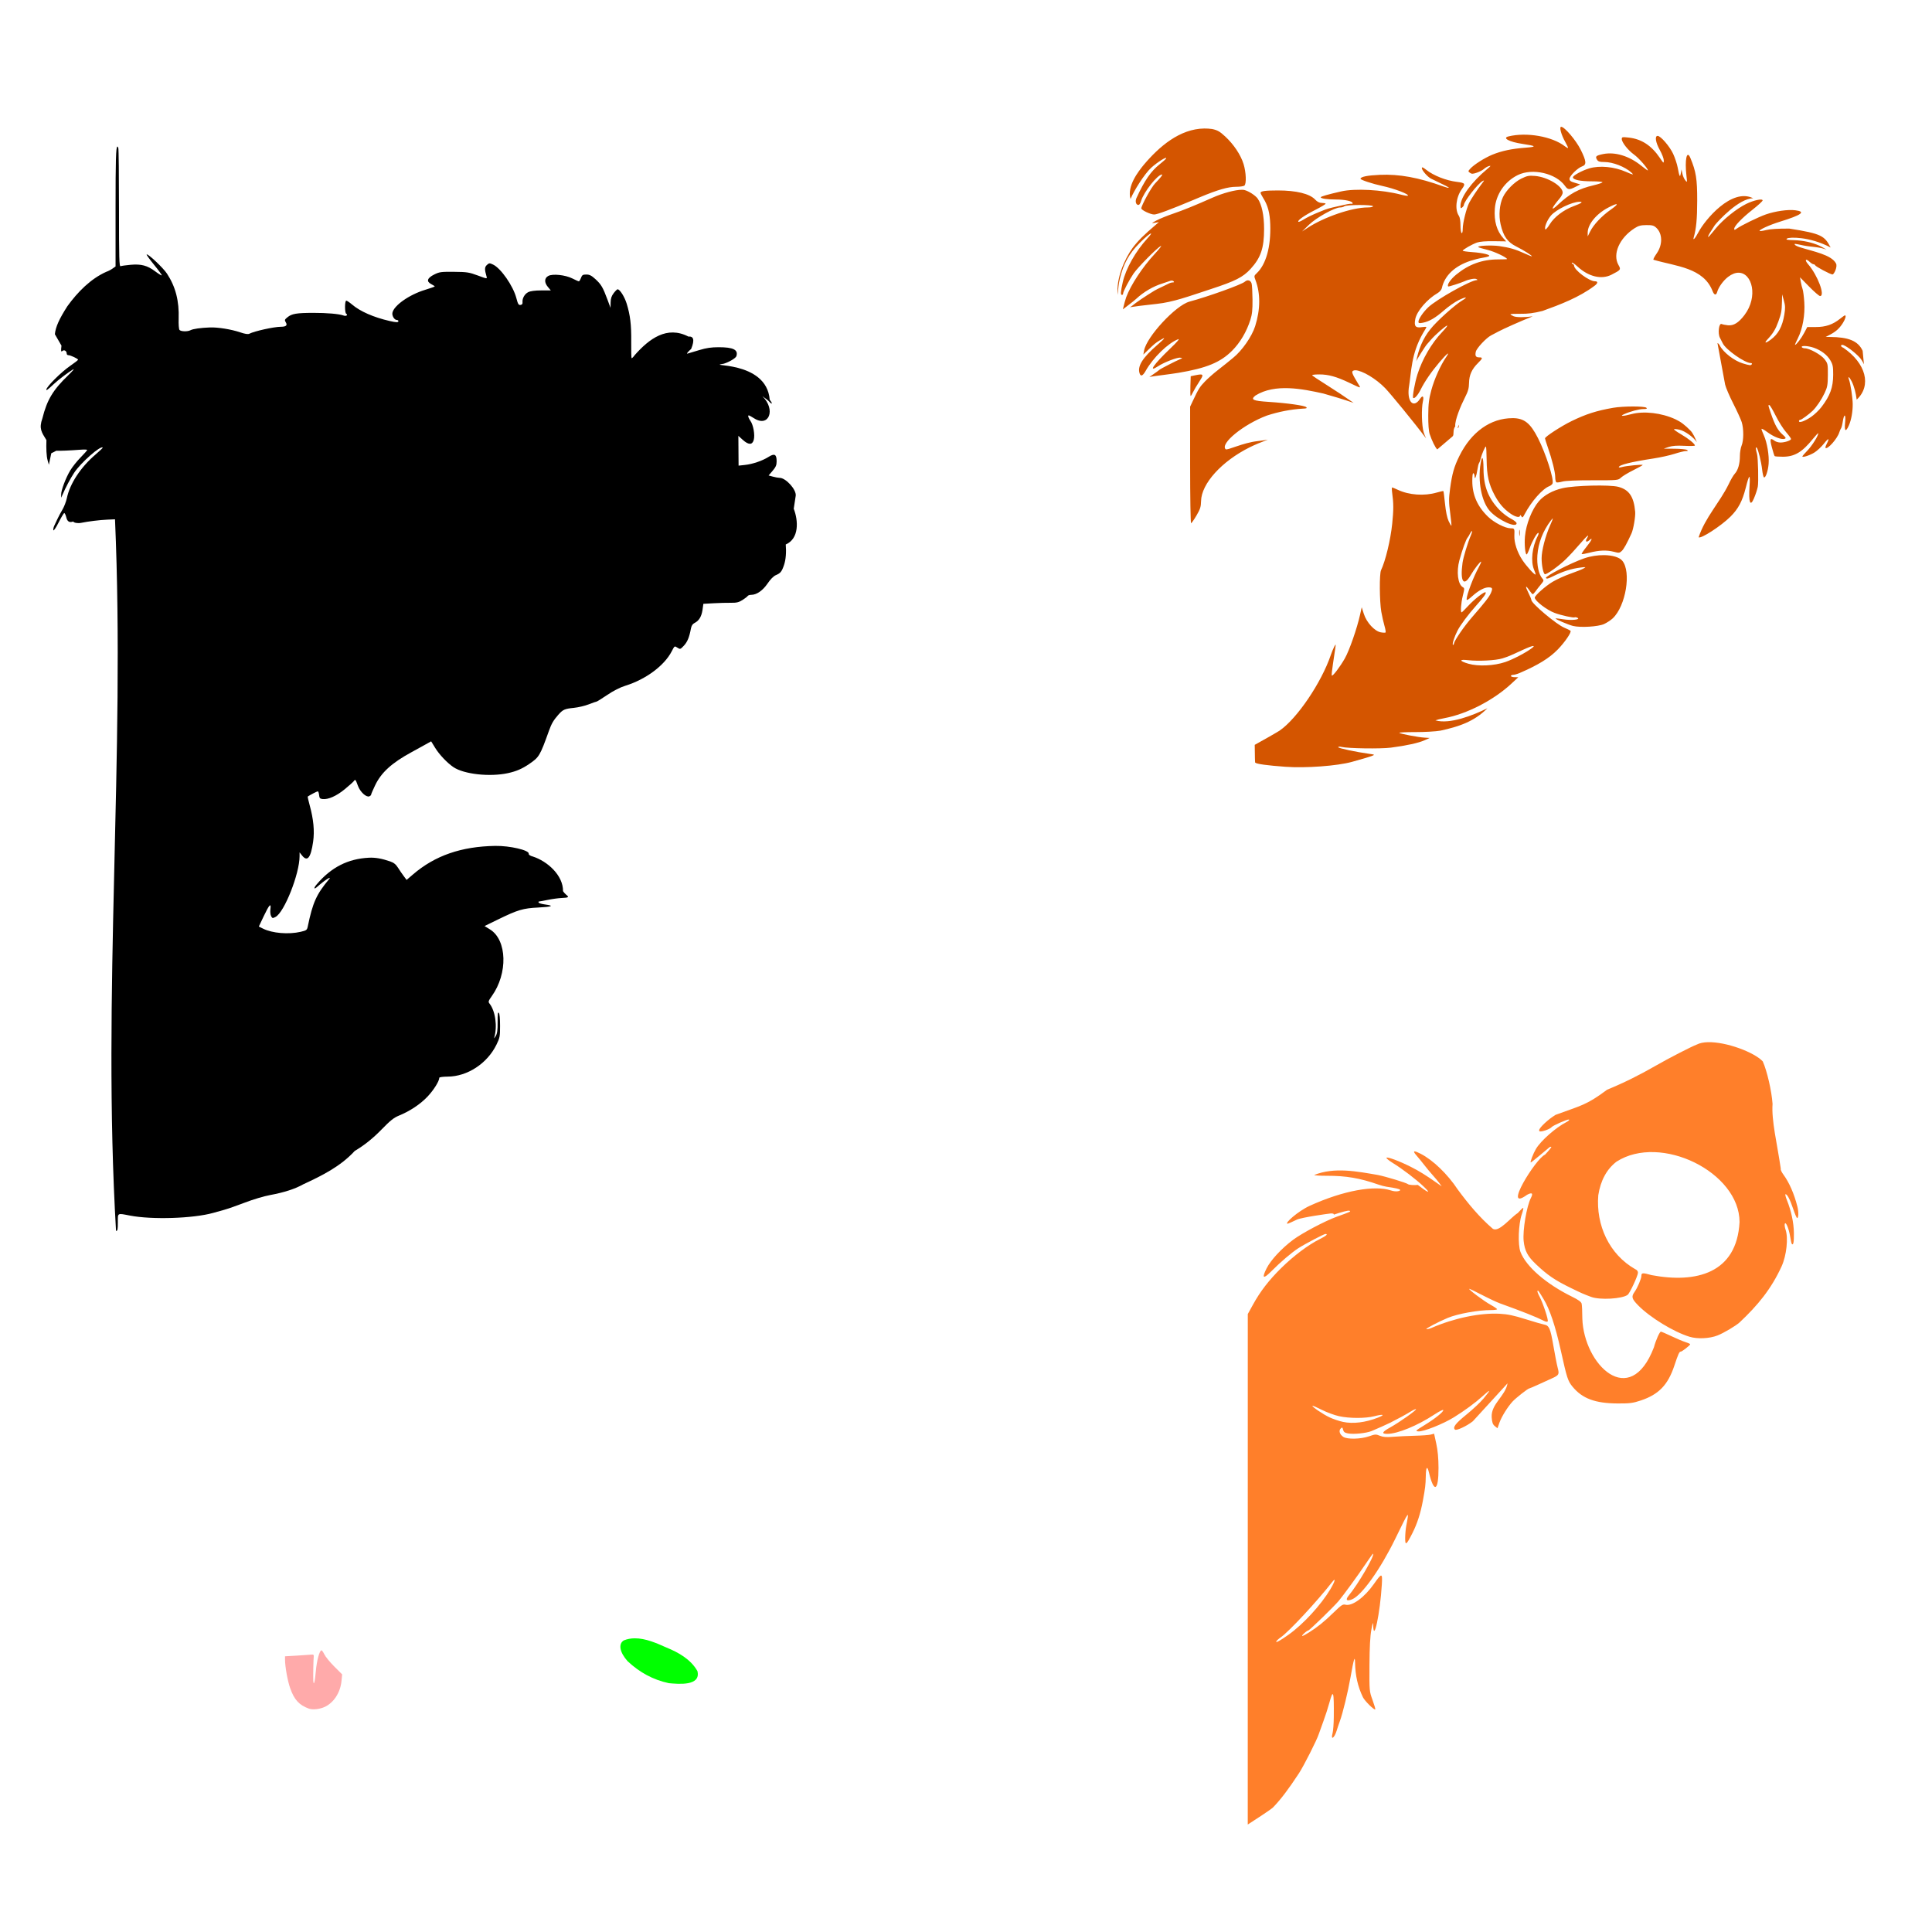
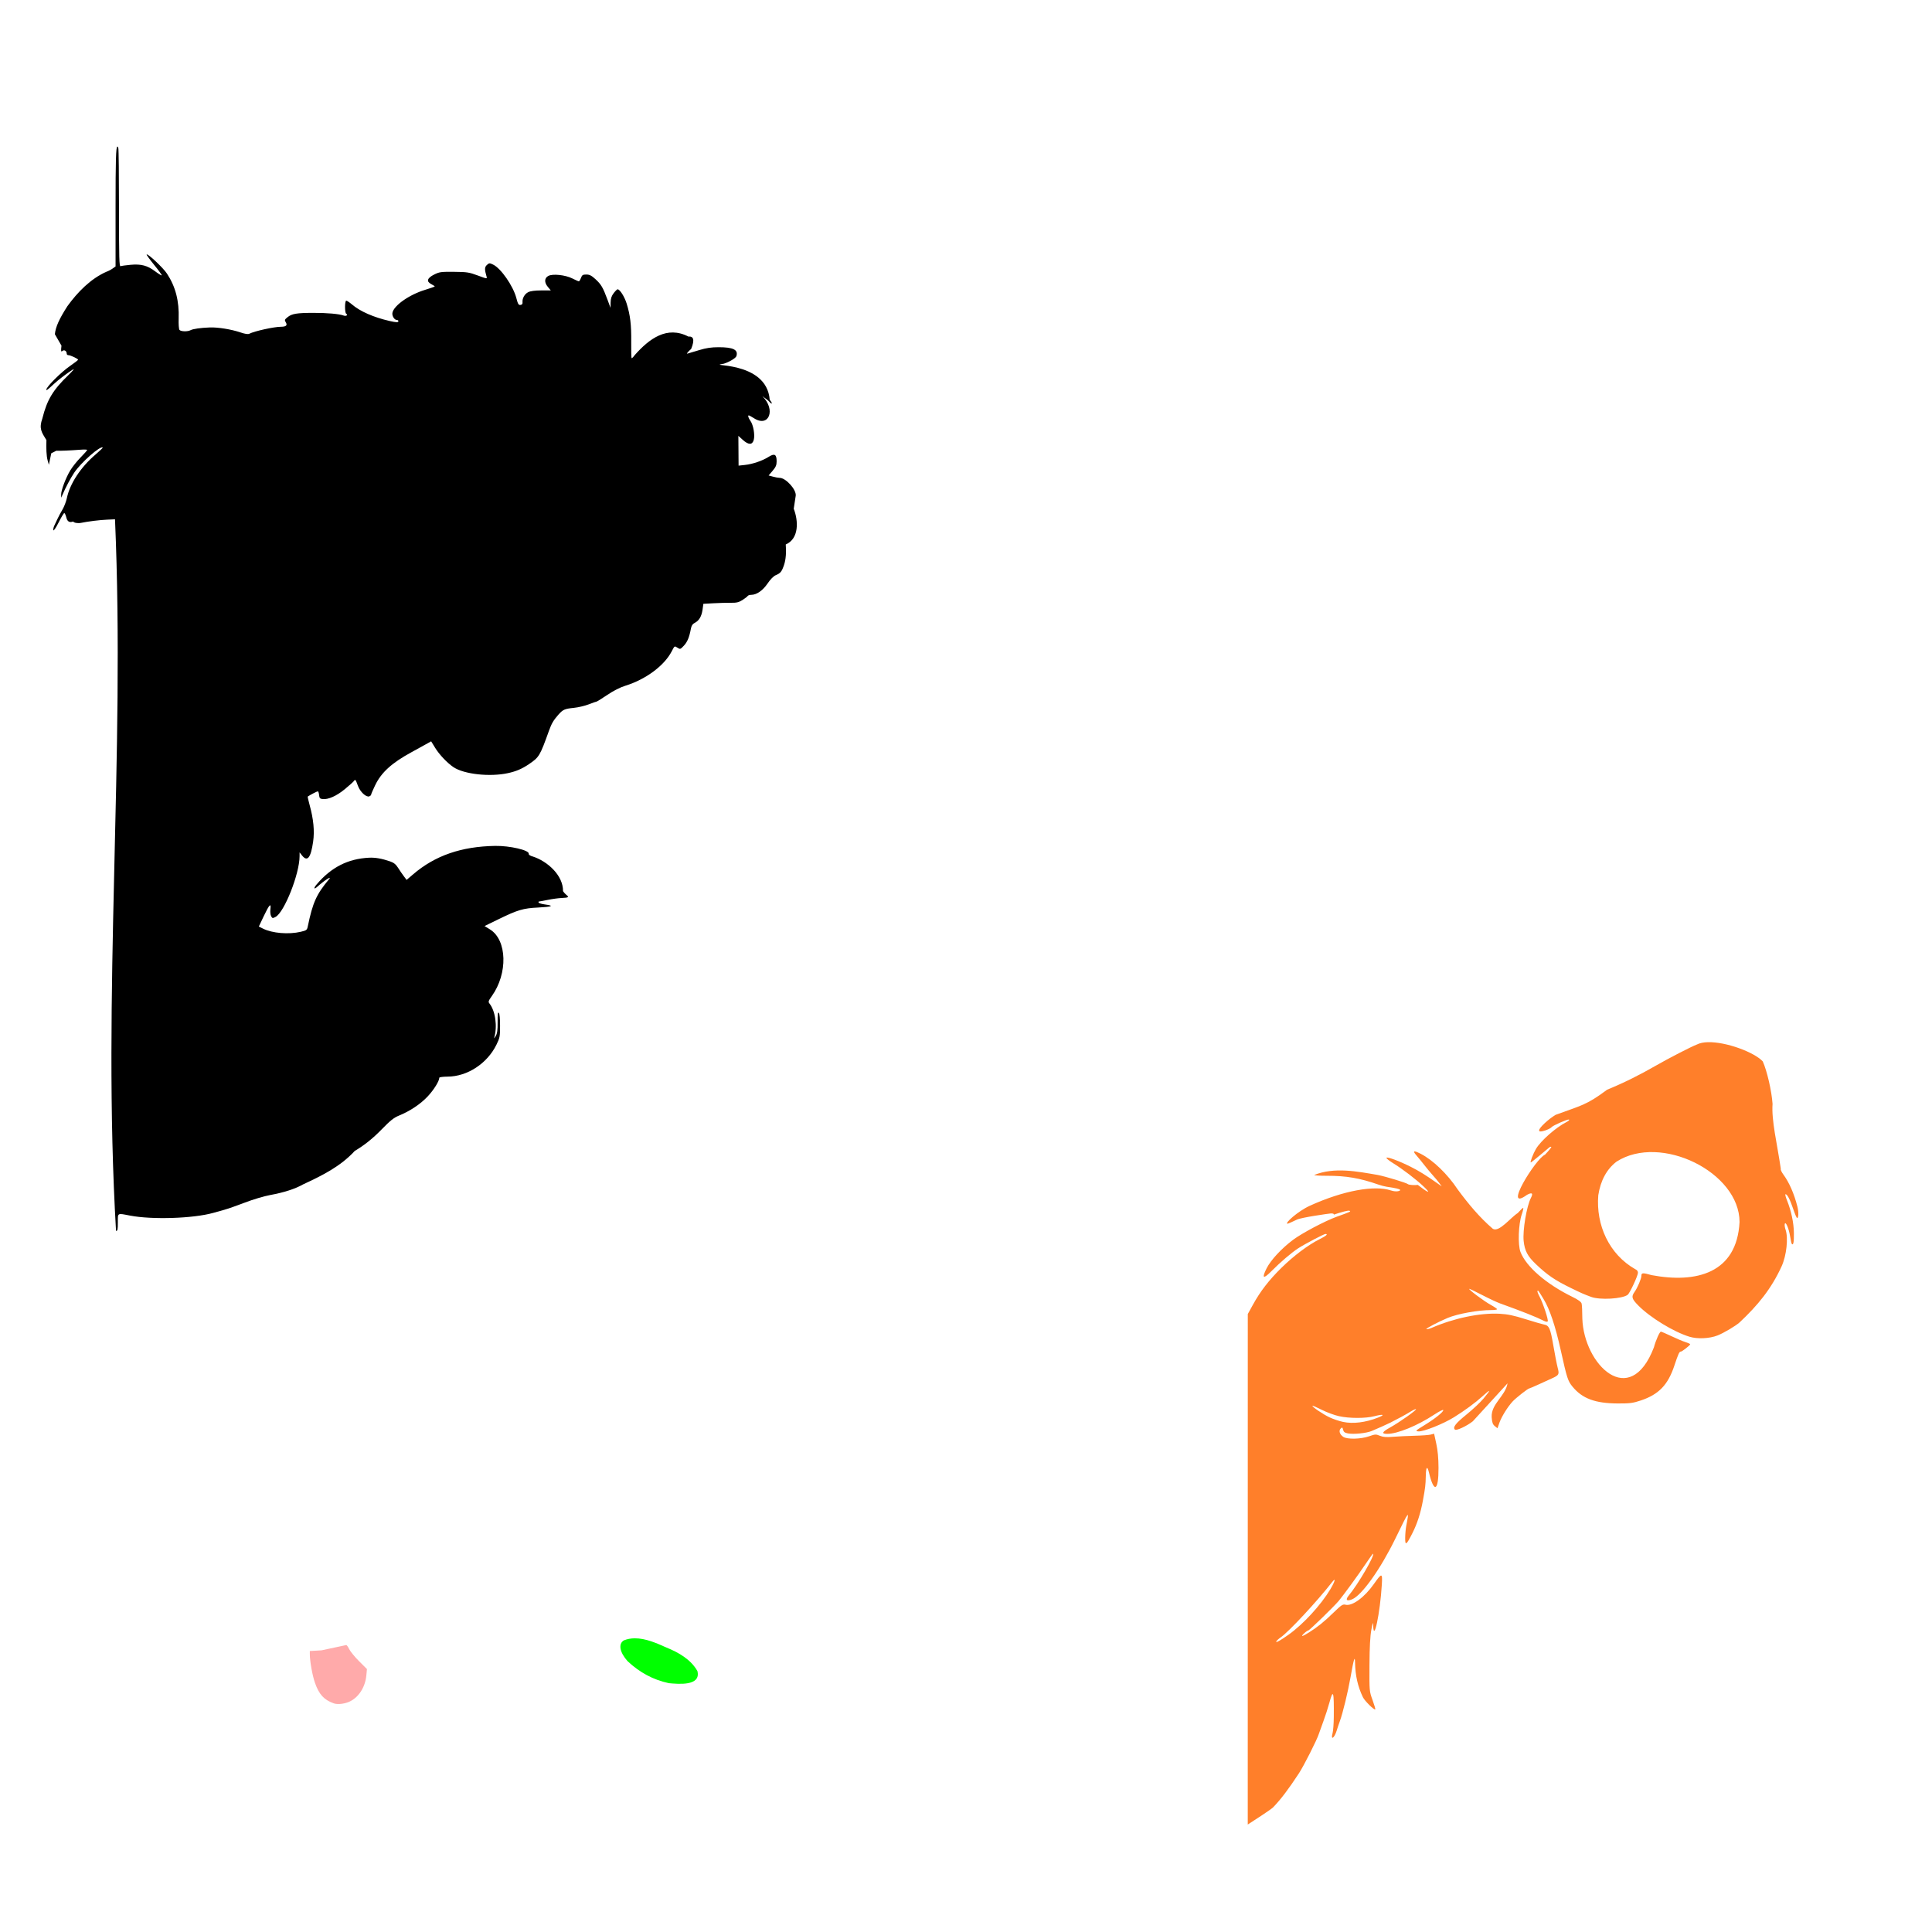
<svg xmlns="http://www.w3.org/2000/svg" xmlns:ns1="http://www.inkscape.org/namespaces/inkscape" xmlns:ns2="http://sodipodi.sourceforge.net/DTD/sodipodi-0.dtd" id="svg7505" version="1.1" ns1:version="0.47 r22583" width="1080" height="1080" ns2:docname="COLORBearBlueHouse.gif">
  <defs id="defs7509">
    <ns1:perspective ns2:type="inkscape:persp3d" ns1:vp_x="0 : 0.5 : 1" ns1:vp_y="0 : 1000 : 0" ns1:vp_z="1 : 0.5 : 1" ns1:persp3d-origin="0.5 : 0.33333333 : 1" id="perspective7513" />
  </defs>
  <ns2:namedview pagecolor="#ffffff" bordercolor="#666666" borderopacity="1" objecttolerance="10" gridtolerance="10" guidetolerance="10" ns1:pageopacity="0" ns1:pageshadow="2" ns1:window-width="1280" ns1:window-height="1002" id="namedview7507" showgrid="false" ns1:zoom="0.24388637" ns1:cx="-42.351718" ns1:cy="702.70095" ns1:window-x="1276" ns1:window-y="92" ns1:window-maximized="1" ns1:current-layer="svg7505" />
  <path style="fill:#000000" d="m 65.614,81.933 c -0.809,0.012 -1.012,8.28 -1.012,33.751 l 0,33.255 -1.746,1.23 c -0.96,0.676 -2.46,1.456 -3.333,1.726 -8.891,3.935 -16.145,11.402 -21.826,19.227 -4.649,7.254 -6.583,11.575 -7.024,15.695 l 3.691,6.389 c -0.353,3.198 -0.273,3.63 0.516,2.976 1.045,-0.866 2.421,0.021 2.421,1.548 0,0.454 0.421,0.814 0.933,0.814 1.165,0 5.417,1.992 5.417,2.54 0,0.223 -1.942,1.745 -4.326,3.373 -5.102,3.486 -13.403,11.751 -13.433,13.374 -0.011,0.611 0.843,-0.03 4.326,-3.274 2.509,-2.336 7.505,-6.132 10.576,-8.016 1.048,-0.643 -0.128,0.795 -2.619,3.195 -8.594,8.28 -11.89,13.795 -14.485,24.148 -2.025,5.729 -0.458,7.707 2.262,12.143 -0.176,4.549 0.011,8.969 0.655,11.25 l 0.714,2.54 1.191,-5.715 c 0.051,-0.243 0.124,-0.504 0.179,-0.754 0.775,-0.333 1.783,-0.844 2.778,-1.389 2.242,0.106 7.707,-0.125 13.294,-0.556 2.184,-0.168 3.968,-0.138 3.968,0.119 0,0.257 -1.643,2.135 -3.651,4.167 -2.008,2.032 -4.614,5.307 -5.794,7.262 -2.56,4.243 -5.159,11.181 -5.099,13.572 l 0.04,1.706 0.675,-1.587 c 1.784,-4.153 4.504,-9.282 6.588,-12.421 3.715,-5.596 14.698,-15.263 15.933,-14.028 0.136,0.136 -1.673,1.876 -4.008,3.869 -8.33,7.111 -14.367,16.311 -16.052,24.445 -0.393,1.899 -1.51,4.77 -2.46,6.369 -0.95,1.599 -2.176,3.903 -2.738,5.119 -0.562,1.217 -1.387,2.963 -1.825,3.889 -0.439,0.926 -0.658,2.069 -0.496,2.54 0.162,0.471 1.483,-1.504 2.937,-4.385 1.454,-2.881 2.871,-5.238 3.155,-5.238 0.284,0 0.788,1.071 1.111,2.381 0.579,2.344 1.701,3.115 3.889,2.341 0.252,0.685 2.471,1.146 4.385,0.754 3.951,-0.81 10.293,-1.592 14.524,-1.786 l 4.445,-0.198 c 5.742,132.381 -7.222,265.63 0.575,397.794 0.857,0 1.012,-0.796 1.012,-4.762 0,-5.462 -0.454,-5.204 6.786,-3.81 12.343,2.376 35.297,1.637 46.549,-1.508 1.222,-0.342 3.937,-1.107 6.032,-1.687 2.095,-0.58 7.381,-2.42 11.746,-4.107 4.365,-1.688 10.651,-3.562 13.969,-4.167 7.716,-1.407 14.125,-3.484 18.473,-5.972 10.565,-4.905 20.82,-9.941 28.89,-18.711 5.268,-3.098 10.19,-7.047 14.961,-11.965 4.85,-4.999 6.885,-6.613 9.703,-7.758 6.197,-2.519 12.1,-6.464 16.132,-10.774 3.417,-3.653 6.449,-8.552 6.449,-10.397 0,-0.334 2.104,-0.625 4.663,-0.635 10.973,-0.043 22.094,-7.299 27.263,-17.798 1.915,-3.89 2.044,-4.639 2.044,-10.675 0,-3.943 -0.263,-6.771 -0.694,-7.203 -0.525,-0.525 -0.707,0.852 -0.675,5.218 0.034,4.569 -0.207,6.347 -1.071,7.818 -0.616,1.048 -0.998,1.449 -0.833,0.893 1.869,-6.307 0.674,-14.963 -2.659,-19.128 -0.758,-0.947 -0.594,-1.47 1.31,-4.127 9.059,-12.645 8.575,-31.315 -0.972,-37.263 l -3.076,-1.905 7.52,-3.671 c 11.111,-5.414 13.946,-6.26 22.56,-6.687 7.765,-0.385 9.087,-0.993 3.71,-1.706 -1.74,-0.231 -3.322,-0.693 -3.532,-1.032 -0.21,-0.339 -0.144,-0.615 0.139,-0.615 0.283,-2.9e-4 2.496,-0.412 4.941,-0.913 2.445,-0.501 5.873,-0.971 7.619,-1.052 4.162,-0.192 4.484,-0.426 2.579,-1.925 -0.514,-0.404 -1.121,-1.122 -1.667,-1.885 0.118,-8.911 -8.799,-16.755 -16.786,-19.346 -1.63,-0.437 -2.479,-1.016 -2.381,-1.607 0.326,-1.962 -10.59,-4.499 -18.751,-4.365 -18.957,0.311 -33.676,5.419 -45.934,15.933 l -3.591,3.076 -1.548,-2.064 c -0.854,-1.128 -2.305,-3.234 -3.214,-4.683 -1.217,-1.938 -2.375,-2.88 -4.385,-3.572 -4.813,-1.656 -8.365,-2.265 -11.945,-2.083 -11.742,0.595 -21.077,5.364 -29.168,14.901 -1.893,2.231 -1.596,3.093 0.437,1.25 3.649,-3.309 8.274,-6.288 6.528,-4.207 -7.091,8.454 -9.178,13.093 -11.945,26.469 -0.418,2.02 -0.71,2.236 -3.949,2.996 -6.748,1.583 -15.896,0.82 -21.072,-1.766 l -2.341,-1.171 2.778,-5.873 c 3.074,-6.469 4.205,-7.621 3.691,-3.79 -0.183,1.365 -0.005,3.099 0.397,3.849 0.674,1.259 0.862,1.283 2.46,0.456 4.907,-2.538 13.453,-24.145 13.453,-34.009 l 0,-2.103 1.329,1.687 c 3.011,3.828 4.948,1.44 6.25,-7.679 0.849,-5.944 0.213,-12.582 -1.945,-20.398 -0.708,-2.563 -1.186,-4.721 -1.071,-4.802 1.233,-0.866 5.164,-2.917 5.595,-2.917 0.307,0 0.645,0.929 0.754,2.064 0.166,1.726 0.487,2.092 1.964,2.262 3.078,0.354 7.723,-1.691 12.262,-5.417 2.414,-1.981 4.731,-4.043 5.139,-4.584 0.902,-1.195 0.975,-1.115 2.381,2.679 1.245,3.359 4.608,6.447 6.31,5.794 0.57,-0.219 1.032,-0.656 1.032,-0.972 0,-0.316 1.02,-2.677 2.262,-5.258 3.428,-7.125 9.251,-12.423 20.279,-18.433 2.445,-1.332 5.935,-3.255 7.738,-4.266 l 3.274,-1.825 2.242,3.651 c 2.262,3.706 6.746,8.45 10.239,10.794 5.909,3.966 20.354,5.541 30.477,3.333 4.548,-0.992 7.844,-2.397 11.707,-5.02 5.731,-3.892 6.125,-4.55 11.231,-18.771 1.391,-3.875 2.509,-5.786 5.099,-8.731 2.66,-3.023 3.584,-3.439 8.79,-3.968 2.445,-0.248 6.191,-1.129 8.314,-1.964 2.123,-0.835 4.083,-1.528 4.345,-1.528 0.263,0 2.945,-1.665 5.972,-3.71 3.565,-2.408 7.174,-4.239 10.258,-5.199 11.362,-3.536 21.716,-11.241 25.815,-19.227 1.569,-3.057 1.565,-3.066 3.155,-2.024 1.552,1.017 1.665,0.99 3.631,-1.111 1.975,-2.111 3.041,-4.728 3.929,-9.524 0.309,-1.668 0.929,-2.618 2.064,-3.175 2.437,-1.196 3.886,-3.585 4.425,-7.322 l 0.476,-3.373 5.715,-0.317 c 3.143,-0.173 7.501,-0.289 9.663,-0.258 3.165,0.045 4.417,-0.246 6.449,-1.528 1.388,-0.876 2.712,-1.899 2.937,-2.262 0.225,-0.363 1.118,-0.655 1.984,-0.655 3.006,0 6.463,-2.397 9.147,-6.349 1.621,-2.387 3.346,-4.129 4.623,-4.663 2.601,-1.087 3.31,-1.964 4.584,-5.715 1.032,-3.039 1.305,-7.216 0.952,-11.429 7.52,-3.229 7.09,-13.223 4.464,-19.981 l 1.111,-7.282 c 0.43,-3.384 -5.519,-9.971 -9.008,-9.981 -0.733,-0.002 -2.43,-0.308 -3.75,-0.675 l -2.401,-0.655 2.242,-2.619 c 1.794,-2.095 2.242,-3.165 2.242,-5.298 0,-3.92 -1.17,-4.572 -4.484,-2.48 -3.502,2.211 -8.937,4.065 -13.294,4.524 l -3.492,0.377 -0.059,-8.314 -0.059,-8.314 2.441,2.202 c 3.245,2.932 5.353,2.95 6.151,0.059 0.756,-2.737 -0.211,-8.34 -1.845,-10.635 -1.166,-1.637 -1.591,-3.095 -0.893,-3.095 0.182,0 1.526,0.751 2.976,1.667 8.301,5.24 12.22,-4.892 4.623,-12.342 1.75,1.208 3.208,2.321 3.77,2.956 1.773,2.002 2.039,1.11 0.298,-0.992 -1.725,-22.594 -37.236,-18.277 -25.636,-20.179 3.011,-0.926 6.657,-3.111 7.004,-4.207 1.133,-3.57 -1.709,-5 -9.901,-5 -4.126,0 -6.905,0.407 -10.854,1.607 -2.921,0.888 -5.889,1.774 -6.588,1.964 -0.73,0.199 0.147,-0.912 2.064,-2.619 2.177,-5.364 1.148,-7.163 -1.508,-6.885 -11.987,-6.231 -21.9,1.138 -30.041,10.338 -0.791,1.111 -1.574,1.879 -1.746,1.706 -0.172,-0.172 -0.27,-4.293 -0.218,-9.147 0.102,-9.562 -0.542,-14.861 -2.54,-21.33 -1.195,-3.87 -3.823,-8.016 -5.08,-8.016 -0.3,0 -1.28,0.979 -2.183,2.163 -1.203,1.577 -1.662,2.952 -1.706,5.179 l -0.059,3.036 -1.746,-4.703 c -2.511,-6.753 -3.464,-8.376 -6.647,-11.31 -2.226,-2.052 -3.338,-2.619 -5.139,-2.619 -1.963,0 -2.38,0.273 -2.996,1.905 -0.395,1.048 -0.927,1.905 -1.171,1.905 -0.244,0 -1.891,-0.733 -3.671,-1.627 -3.924,-1.971 -10.946,-2.708 -13.393,-1.409 -2.246,1.192 -2.348,3.671 -0.278,6.131 l 1.667,1.984 -5.357,0 c -3.514,0 -6.016,0.341 -7.282,0.972 -2.01,1.002 -3.416,3.514 -3.175,5.695 0.094,0.847 -0.28,1.326 -1.131,1.448 -1.076,0.154 -1.437,-0.442 -2.341,-3.889 -1.768,-6.742 -8.617,-16.592 -12.977,-18.671 -1.979,-0.944 -2.194,-0.94 -3.453,0.198 -1.342,1.215 -1.377,2.478 -0.218,6.449 0.406,1.391 0.338,1.389 -4.901,-0.556 -4.824,-1.791 -6.041,-1.977 -13.255,-2.044 -7.277,-0.068 -8.201,0.053 -11.112,1.508 -3.952,1.976 -4.527,3.877 -1.627,5.377 1.069,0.553 1.945,1.125 1.945,1.27 0,0.145 -2.444,1.012 -5.437,1.925 -8.858,2.702 -17.454,8.754 -18.235,12.838 -0.318,1.662 1.108,3.988 2.441,3.988 0.504,0 0.913,0.286 0.913,0.635 0,0.815 -1.151,0.8 -4.901,-0.059 -9,-2.065 -16.531,-5.373 -21.033,-9.227 -1.381,-1.182 -2.833,-2.143 -3.214,-2.143 -0.887,0 -0.923,6.756 -0.04,7.302 1.176,0.727 -0.027,1.557 -1.468,1.012 -2.388,-0.904 -9.314,-1.51 -17.024,-1.488 -9.214,0.026 -11.884,0.477 -14.247,2.381 -1.699,1.369 -1.805,1.627 -1.032,2.897 1.044,1.714 0.191,2.485 -2.798,2.5 -3.839,0.019 -14.74,2.428 -17.58,3.889 -0.752,0.387 -2.4,0.135 -5.08,-0.774 -5.027,-1.704 -12.476,-2.904 -16.985,-2.738 -5.149,0.189 -9.408,0.797 -10.774,1.528 -1.677,0.897 -5.444,0.797 -6.211,-0.159 -0.35,-0.437 -0.557,-3.222 -0.456,-6.191 0.338,-9.993 -1.716,-17.955 -6.548,-25.299 -2.125,-3.23 -10.715,-11.309 -11.35,-10.675 -0.166,0.166 1.72,2.791 4.207,5.834 2.487,3.042 4.39,5.67 4.226,5.834 -0.164,0.164 -1.811,-0.845 -3.671,-2.242 -4.347,-3.264 -7.807,-4.184 -13.731,-3.651 -2.544,0.229 -5.044,0.578 -5.556,0.774 -0.809,0.311 -0.933,-3.892 -0.933,-32.362 0,-17.994 -0.166,-33.161 -0.377,-33.712 -0.194,-0.506 -0.366,-0.796 -0.516,-0.794 z" id="path7654" />
  <path id="path7707" style="fill:#ff7f2a" d="m 954.679,582.588 c -2.369,0.064 -4.447,0.461 -6.032,1.27 -3.002,1.097 -16.145,7.867 -23.096,11.885 -8.694,5.003 -17.678,9.534 -27.144,13.393 -11.743,8.803 -14.643,8.809 -28.87,14.088 -4.077,2.464 -9.147,7.222 -9.147,8.592 0,0.728 0.461,0.844 2.044,0.496 1.982,-0.435 4.293,-1.501 4.941,-2.262 0.79,-0.928 8.897,-4.478 9.643,-4.226 0.486,0.164 -0.097,0.76 -1.389,1.429 -6.035,3.124 -14.287,10.404 -17.024,15.001 -1.519,2.551 -3.428,7.54 -2.877,7.54 0.195,0 2.405,-1.726 4.901,-3.83 2.496,-2.104 4.918,-4.128 5.377,-4.504 0.46,-0.376 0.985,-0.523 1.171,-0.337 0.186,0.186 -1.402,2.139 -3.512,4.345 -5.103,2.093 -24.115,32.67 -10.04,22.441 2.807,-1.511 3.549,-0.924 2.163,1.746 -2.399,4.624 -4.669,18.148 -4.048,24.088 0.568,5.432 2.209,8.531 6.826,12.917 6.441,6.119 10.644,8.992 19.604,13.354 6.326,3.08 6.918,3.33 11.29,4.961 4.922,1.836 17.388,1.119 20.417,-1.171 1.217,-0.92 5.754,-10.667 5.754,-12.362 0,-0.816 -0.566,-1.576 -1.429,-1.905 -14.716,-8.32 -22.112,-24.759 -20.755,-41.371 1.26,-8.209 4.741,-14.639 10.219,-18.81 24.639,-15.791 68.714,5.862 68.753,33.771 -1.519,28.725 -24.303,34.351 -49.129,29.684 -5.072,-1.425 -5.754,-1.382 -5.754,0.456 0,1.516 -2.181,6.642 -3.81,8.929 -1.894,2.66 -1.569,3.851 2.004,7.5 6.631,6.772 19.873,14.872 28.731,17.56 4.434,1.346 11.133,1.039 15.616,-0.714 3.485,-1.363 10.113,-5.287 12.382,-7.322 10.118,-9.505 17.694,-18.672 23.473,-31.331 2.76,-6.041 3.816,-15.887 2.202,-20.517 -0.378,-1.084 -0.59,-2.468 -0.456,-3.095 0.408,-1.917 2.273,2.293 2.996,6.786 0.352,2.188 0.786,4.139 0.972,4.326 0.863,0.863 1.216,-0.973 1.151,-6.111 -0.073,-5.765 -1.472,-12.367 -3.889,-18.374 -0.738,-1.833 -1.098,-3.333 -0.794,-3.333 0.978,0 2.507,2.924 4.286,8.195 0.955,2.829 1.943,5.139 2.202,5.139 0.82,0 0.909,-3.38 0.159,-6.369 -1.802,-7.184 -4.548,-13.477 -7.857,-17.977 -1.016,-1.382 -1.666,-2.831 -1.429,-3.214 -2.075,-14.308 -5.264,-26.796 -4.603,-36.251 -0.494,-7.214 -3.083,-18.454 -5.476,-23.771 -4.718,-5.097 -20.449,-11.012 -30.715,-10.735 z m -163.895,61.054 c -0.647,0.021 -0.27,0.791 1.091,2.341 1.073,1.222 3.055,3.651 4.405,5.397 1.35,1.746 3.498,4.318 4.762,5.715 1.264,1.397 2.881,3.33 3.591,4.306 l 1.29,1.786 -2.758,-1.945 c -5.979,-4.222 -9.954,-6.681 -14.584,-9.008 -6.359,-3.197 -13.117,-5.712 -13.532,-5.04 -0.183,0.295 1.353,1.574 3.433,2.857 5.632,3.476 13.161,9.231 17.461,13.334 3.994,3.811 2.766,3.704 -2.282,-0.198 -0.316,-0.244 -0.715,-0.533 -1.091,-0.814 -1.748,0.223 -4.977,0.074 -5.536,-0.437 -0.791,-0.723 -12.345,-4.241 -16.806,-5.119 -11.466,-1.97 -24.342,-4.536 -35.557,0 0,0.254 3.214,0.465 7.143,0.456 10.645,-0.024 18.367,1.292 28.731,4.921 1.397,0.489 3.397,1.016 4.445,1.171 5.49,0.813 7.37,1.261 7.719,1.825 0.247,0.399 -1.806,1.401 -5.238,0.258 -8.942,-2.978 -26.321,-0.066 -45.339,8.611 -6.522,2.976 -14.448,10.02 -12.322,10.02 0.202,0 2.502,-1.023 5.119,-2.282 2.617,-1.259 17.471,-3.327 18.929,-3.472 1.049,-0.105 2.009,0.184 1.706,0.675 4.403,-1.493 8.059,-2.47 8.79,-2.183 1,0.393 0.686,0.536 -7.044,3.314 -6.533,2.348 -19.498,9.206 -24.505,12.957 -6.436,4.822 -12.472,11.334 -14.782,15.953 -2.817,5.631 -1.855,6.177 2.738,1.528 4.908,-4.967 11.309,-10.429 15.001,-12.798 3.884,-2.492 14.333,-7.976 15.199,-7.976 1.63,0 0.393,1.08 -3.393,2.976 -6.321,3.166 -14.394,9.238 -21.231,15.953 -6.999,6.874 -11.863,13.183 -16.013,20.755 l -2.798,5.08 -0.02,285.368 c 4.435,-2.891 12.999,-8.373 14.266,-9.703 4.395,-4.611 8.399,-9.885 14.326,-18.91 2.751,-4.19 10.096,-18.709 11.131,-22.005 0.298,-0.948 1.451,-4.155 2.56,-7.123 1.109,-2.968 2.601,-7.611 3.333,-10.318 2.17,-8.023 2.622,-6.573 2.48,7.917 -0.036,3.74 -0.34,7.796 -0.675,9.008 -1.196,4.333 1.008,2.895 2.341,-1.528 0.368,-1.22 1.131,-3.508 1.706,-5.08 1.671,-4.561 4.493,-16.161 6.012,-24.763 1.797,-10.179 2.432,-12.231 2.5,-8.056 0.118,7.207 1.529,13.457 4.405,19.405 1.009,2.086 6.356,7.354 6.905,6.806 0.153,-0.152 -0.536,-2.506 -1.528,-5.238 -1.797,-4.95 -1.806,-5.035 -1.726,-19.584 0.055,-10.005 0.398,-16.203 1.052,-19.683 0.797,-4.243 0.967,-4.643 1.032,-2.421 0.291,9.998 3.86,-6.883 4.822,-22.799 0.406,-6.71 0.04,-6.746 -4.425,-0.397 -5.299,7.535 -12.156,12.526 -15.893,11.588 -1.504,-0.378 -2.288,0.143 -6.568,4.306 -5.373,5.226 -8.931,8.108 -13.79,11.171 -3.867,2.438 -5.033,2.639 -2.679,0.456 0.942,-0.873 1.995,-1.587 2.322,-1.587 0.596,0 14.506,-13.536 16.965,-16.509 2.855,-3.452 10.985,-14.619 14.882,-20.437 2.263,-3.379 4.191,-6.048 4.306,-5.933 1,1 -8.348,17.071 -13.651,23.453 -1.985,2.389 -1.105,3.33 1.925,2.064 5.469,-2.285 15.844,-16.857 24.168,-33.93 7.936,-16.277 7.796,-16.114 6.092,-7.123 -0.298,1.571 -0.574,4.564 -0.595,6.647 -0.046,4.635 0.607,4.216 4.087,-2.679 2.623,-5.197 4.489,-10.959 5.774,-17.858 1.349,-7.245 1.571,-9.175 1.647,-13.631 0.094,-5.539 0.803,-6.408 1.806,-2.222 2.795,11.668 5.365,10.37 5.318,-2.679 -0.02,-5.418 -0.422,-9.754 -1.25,-13.532 l -1.21,-5.576 -1.905,0.496 c -1.05,0.266 -5.068,0.561 -8.909,0.655 -3.841,0.094 -9.267,0.345 -12.064,0.575 -3.917,0.323 -5.632,0.189 -7.461,-0.575 -2.211,-0.924 -2.609,-0.889 -6.012,0.298 -4.635,1.617 -12.183,1.793 -14.405,0.337 -2.013,-1.319 -2.683,-3.448 -1.468,-4.663 0.824,-0.824 0.993,-0.746 1.349,0.675 0.309,1.233 0.944,1.714 2.699,2.044 3.225,0.605 10.219,-0.1 13.235,-1.329 2.576,-1.05 8.736,-3.798 10.477,-4.683 4.94,-2.511 8.436,-4.418 10.992,-5.992 1.672,-1.029 3.172,-1.729 3.353,-1.548 0.464,0.464 -9.354,7.418 -14.505,10.258 -4.474,2.467 -4.97,3.552 -1.587,3.552 5.712,0 16.92,-4.589 26.33,-10.794 2.543,-1.676 4.783,-2.827 4.961,-2.54 0.487,0.788 -4.425,4.758 -10.457,8.453 -5.106,3.128 -5.286,3.306 -3.393,3.492 2.707,0.266 13.902,-4.185 19.862,-7.897 6.109,-3.804 11.971,-8.114 15.874,-11.667 4.822,-4.391 5.016,-4.03 0.655,1.21 -1.741,2.092 -6.012,6.097 -9.485,8.909 -6.17,4.996 -7.81,7.131 -6.508,8.433 0.774,0.774 6.61,-1.933 10.02,-4.643 l 19.406,-21.211 c -1.266,7.265 -9.257,11.432 -8.869,18.929 0.218,3.02 0.593,4.051 1.766,5 l 1.468,1.191 1.091,-3.095 c 1.199,-3.404 4.603,-8.878 7.401,-11.905 1.812,-1.96 8.578,-7.262 9.266,-7.262 0.205,0 2.606,-1.027 5.338,-2.282 2.732,-1.255 5.961,-2.724 7.183,-3.274 4.139,-1.863 4.372,-2.27 3.373,-6.032 -0.485,-1.827 -1.575,-7.457 -2.441,-12.5 -1.65,-9.615 -2.325,-11.122 -5.238,-11.647 -0.939,-0.169 -5.584,-1.514 -10.298,-2.996 -6.596,-2.073 -9.916,-2.774 -14.425,-3.016 -11.008,-0.59 -25.518,2.431 -38.136,7.917 -1.151,0.5 -2.439,0.794 -2.857,0.655 -0.625,-0.208 6.948,-4.183 11.925,-6.25 5.609,-2.33 17.01,-4.385 24.287,-4.385 1.843,0 3.338,-0.214 3.333,-0.476 -0.006,-0.262 -1.669,-1.399 -3.711,-2.52 -3.607,-1.981 -12.315,-8.48 -11.905,-8.889 0.112,-0.112 3.305,1.419 7.103,3.393 3.799,1.974 8.347,4.11 10.1,4.742 12.654,4.562 20.223,7.563 24.604,9.782 1.059,0.537 1.872,0.633 2.103,0.258 0.481,-0.779 -2.624,-10.161 -4.584,-13.85 -0.818,-1.54 -1.347,-2.938 -1.171,-3.115 0.425,-0.425 0.406,-0.455 3.472,4.584 3.409,5.602 6.564,15.031 9.584,28.632 3.458,15.578 3.946,17.083 6.548,20.259 5.461,6.664 12.705,9.36 25.338,9.405 6.76,0.024 8.412,-0.19 12.838,-1.667 10.022,-3.345 15.176,-8.685 18.751,-19.445 2.169,-6.529 2.811,-7.949 3.591,-7.857 0.61,0.072 5.278,-3.577 5.278,-4.127 0,-0.206 -1.191,-0.752 -2.659,-1.21 -1.467,-0.458 -5.02,-1.96 -7.897,-3.333 -2.877,-1.373 -5.507,-2.5 -5.834,-2.5 -0.696,0 -2.854,4.863 -3.889,8.75 -13.455,35.143 -39.173,9.647 -40.021,-16.052 -0.011,-3.841 -0.189,-7.619 -0.397,-8.393 -0.26,-0.971 -1.89,-2.149 -5.238,-3.79 -14.575,-7.146 -25.832,-16.901 -28.95,-25.1 -1.536,-4.038 -1.13,-15.595 0.734,-20.973 0.696,-2.008 1.039,-3.651 0.774,-3.651 -0.265,0 -1.61,1.329 -3.036,2.917 -3.988,2.495 -10.343,10.853 -13.87,8.83 -7.49,-6.405 -13.837,-14.097 -19.683,-22.025 -5.648,-8.559 -13.795,-16.41 -20.715,-19.961 -1.743,-0.894 -2.87,-1.326 -3.373,-1.31 l -6e-5,0 z m -57.105,142.188 c 0.13,-0.13 2.475,0.899 5.218,2.282 2.743,1.383 7.05,2.973 9.564,3.532 5.816,1.294 14.835,1.303 19.842,0.02 5.147,-1.319 6.206,-0.848 1.885,0.833 -6.942,2.701 -13.829,3.535 -19.406,2.361 -2.144,-0.451 -5.572,-1.608 -7.619,-2.579 -3.707,-1.759 -9.935,-5.998 -9.485,-6.449 z m 12.223,97.305 c 0.03,-0.008 0.058,-0.005 0.079,0 0.375,0.089 -0.484,2.213 -2.282,5.218 -5.323,8.898 -15.092,19.528 -23.314,25.398 -4.431,3.163 -7.311,4.784 -6.965,3.889 0.18,-0.465 1.303,-1.524 2.5,-2.341 4.447,-3.036 20.395,-20.182 28.751,-30.914 0.615,-0.79 1.023,-1.191 1.23,-1.25 z" ns2:nodetypes="cccccssssssssssccssssssscccccsssssccssssssssssscccccssscccssssscsccssssssssscssssssssscccssssssssssssssssssssssssssssssssssssscccsssssssssssssssssssssssccccccsssssssssssssssssssssssssssssssssccssssscccscccssssssccssssssc" />
  <path style="fill:#00ff00" d="m 354.761,915.825 c -2.039,0.022 -4.053,0.36 -6.012,1.151 -3.235,1.911 -2.359,6.724 2.123,11.687 6.663,6.213 14.165,10.344 23.017,12.243 5.187,0.438 18.082,1.805 15.973,-6.766 -3.728,-6.583 -10.569,-10.411 -17.342,-13.175 -5.343,-2.38 -11.641,-5.206 -17.759,-5.139 z" id="path7699" />
-   <path style="fill:#ffaaaa" d="m 179.707,922.547 c -1.092,0 -2.66,5.824 -3.155,11.687 -0.51,6.042 -1.249,8.671 -1.429,5.08 -0.114,-2.286 0.063,-11.545 0.258,-13.274 0.113,-1.006 -0.191,-1.225 -1.448,-1.091 -0.873,0.093 -4.516,0.341 -8.096,0.556 l -6.508,0.377 0,1.786 c 0,3.971 1.442,11.971 2.877,16.032 2.295,6.494 4.991,9.452 10.457,11.429 2.039,0.738 5.753,0.378 8.532,-0.814 5.259,-2.254 9.087,-8.059 9.723,-14.743 l 0.337,-3.591 -4.445,-4.445 c -2.439,-2.444 -4.904,-5.479 -5.496,-6.726 -0.592,-1.248 -1.322,-2.262 -1.607,-2.262 z" id="path7693" />
-   <path id="path7517" style="fill:#d45500" d="m 926.62,75.964 c -1.698,0 -1.135,3.667 1.23,7.897 1.222,2.186 2.222,4.804 2.222,5.814 0,1.761 -0.085,1.709 -2.143,-1.329 -4.724,-6.974 -10.257,-10.622 -17.382,-11.429 -3.664,-0.415 -3.968,-0.348 -3.968,0.794 0,1.864 3.461,6.252 6.846,8.691 2.659,1.916 7.758,7.737 7.758,8.85 0,0.228 -1.625,-0.926 -3.631,-2.56 -6.773,-5.517 -14.768,-7.947 -21.509,-6.548 -3.884,0.806 -4.427,1.32 -3.294,3.135 0.647,1.036 1.477,1.29 4.127,1.29 4.716,0 11.511,2.655 15.06,5.873 1.631,1.479 1.058,1.413 -2.956,-0.357 -6.568,-2.895 -14.762,-3.685 -20.556,-1.964 -4.043,1.201 -9.147,3.99 -9.147,5 0,1.378 4.07,2.238 10.635,2.242 3.23,0.002 5.873,0.231 5.873,0.516 0,0.285 -2.214,1.052 -4.921,1.687 -8.437,1.978 -13.453,4.714 -20.001,10.913 -4.283,4.054 -3.724,1.947 0.913,-3.453 0.985,-1.147 1.786,-2.639 1.786,-3.314 0,-3.692 -8.47,-8.798 -15.536,-9.365 -3.378,-0.271 -4.396,-0.071 -7.58,1.488 -3.892,1.906 -8.455,6.495 -10.278,10.338 -1.933,4.073 -2.468,10.119 -1.329,15.159 1.517,6.716 3.833,10.005 8.77,12.461 4.151,2.065 9.521,5.476 8.611,5.476 -0.278,0 -2.141,-0.753 -4.127,-1.667 -4.784,-2.2 -8.396,-3.246 -13.909,-4.028 -4.483,-0.636 -12.783,-0.23 -11.786,0.575 0.28,0.226 2.639,0.935 5.258,1.568 3.761,0.908 10.794,4.242 10.794,5.119 0,0.092 -2.214,0.177 -4.921,0.179 -8.919,0.006 -16.449,2.724 -23.493,8.492 -3.203,2.623 -5.323,5.769 -4.464,6.627 0.216,0.216 7.058,-1.975 9.068,-2.897 2.52,-1.156 5.882,-1.758 6.746,-1.21 0.644,0.408 0.67,0.568 0.079,0.575 -3.296,0.04 -22.323,10.705 -27.045,15.159 -2.832,2.671 -5.496,6.577 -5.496,8.076 0,0.851 0.43,0.958 2.361,0.595 3.602,-0.676 7.056,-2.681 11.945,-6.945 2.451,-2.138 6.111,-4.704 8.135,-5.695 4.026,-1.97 5.546,-1.926 2.202,0.059 -4.264,2.532 -14.504,11.738 -17.957,16.151 -4.312,5.338 -6.671,11.38 -7.957,18.036 0,-0.511 5.156,-8.694 6.072,-9.643 0.384,-0.398 1.387,-1.541 2.242,-2.54 2.274,-2.655 8.238,-7.857 9.008,-7.857 0.365,0 -0.927,1.667 -2.857,3.691 -5.85,6.133 -11.062,15.073 -13.77,23.612 -1.454,4.584 -2.909,12.588 -2.381,13.116 0.686,0.686 2.639,-1.486 4.226,-4.703 2.163,-4.383 6.018,-9.976 10.437,-15.179 4.247,-5.001 6.269,-6.558 3.75,-2.877 -3.156,4.612 -6.579,12.245 -8.234,18.354 -1.374,5.072 -1.701,7.667 -1.746,14.147 -0.036,5.061 0.254,8.857 0.794,10.477 1.27,3.811 3.21,7.732 4.246,8.592 2.623,-2.174 5.746,-4.936 8.532,-7.262 1.089,-0.902 -0.086,-3.666 1.528,-5.635 -0.403,-3.293 3.2,-11.808 5.357,-16.013 1.824,-3.554 2.291,-5.208 2.341,-8.254 0.073,-4.413 1.567,-7.728 5,-11.112 2.682,-2.642 2.795,-3.175 0.734,-3.175 -1.96,0 -2.46,-0.808 -1.945,-3.155 0.433,-1.973 5.828,-7.742 8.552,-9.147 0.893,-0.46 2.83,-1.478 4.306,-2.262 2.389,-1.27 11.557,-5.44 18.949,-8.373 -4.265,0.594 -8.984,0.656 -10.695,-0.059 -0.96,-0.402 -1.746,-0.896 -1.746,-1.091 0,-0.195 2.5,-0.327 5.556,-0.278 4.133,0.066 7.309,-0.327 12.362,-1.587 10,-3.599 20.413,-7.582 28.93,-13.949 2.053,-1.456 2.235,-2.639 0.397,-2.639 -3.275,0 -11.687,-6.309 -11.687,-8.77 0,-0.357 -0.357,-0.777 -0.794,-0.933 -0.436,-0.156 -0.62,-0.472 -0.417,-0.694 0.204,-0.222 1.616,0.76 3.135,2.163 6.161,5.688 13.435,7.421 19.029,4.544 5.264,-2.708 5.344,-2.796 3.849,-5.457 -3.405,-6.062 0.572,-15.09 9.048,-20.517 2.132,-1.365 3.452,-1.725 6.588,-1.746 3.296,-0.022 4.169,0.227 5.556,1.528 3.452,3.239 3.586,9.325 0.317,14.147 -1.012,1.493 -2.379,3.566 -1.845,3.73 12.562,3.69 27.891,4.327 32.997,17.58 0.871,2.228 1.992,2.418 2.54,0.417 0.74,-2.702 3.429,-6.42 6.131,-8.473 2.114,-1.606 4.077,-2.312 5.834,-2.302 7.613,0.044 11.062,13.38 3.314,23.632 -3.266,4.321 -6.087,6.075 -9.246,5.754 -1.397,-0.142 -2.988,-0.461 -3.552,-0.714 -1.524,-0.685 -2.248,5.314 -0.933,7.719 0.519,0.949 1.214,2.316 1.548,3.036 1.631,3.519 12.335,11.072 15.695,11.072 0.535,0 0.791,0.286 0.575,0.635 -0.492,0.795 -1.131,0.742 -5.08,-0.456 -4.827,-1.464 -10.777,-6.067 -12.778,-9.881 -0.446,-0.85 -1.004,-1.445 -1.349,-1.448 1.449,7.531 3.977,21.927 4.286,23.215 0.419,1.747 2.476,6.533 4.564,10.635 2.088,4.102 4.21,8.746 4.703,10.318 1.175,3.747 1.137,10.252 -0.06,13.116 -0.524,1.254 -0.952,3.849 -0.952,5.774 0,4.354 -1.037,7.995 -2.877,9.981 -0.776,0.837 -2.345,3.527 -3.472,5.972 -4.97,10.116 -13.125,18.585 -16.707,29.505 1.11,1.11 12.497,-6.259 17.759,-11.489 4.367,-4.341 6.653,-8.621 8.532,-16.032 2.038,-8.039 2.611,-8.261 2.143,-0.853 -0.563,8.907 0.393,11.544 2.441,6.726 0.981,-2.308 1.714,-4.544 2.163,-6.508 0.506,-2.214 0.189,-16.377 -0.417,-18.413 -0.801,-2.694 -0.869,-4.288 -0.139,-3.453 0.821,0.939 2.502,7.796 2.996,12.203 0.246,2.19 0.701,4.134 1.012,4.326 0.892,0.551 2.3,-3.528 2.619,-7.58 0.362,-4.587 -0.856,-11.899 -2.639,-15.814 -0.74,-1.625 -1.349,-3.251 -1.349,-3.631 0,-0.38 1.5,0.431 3.333,1.806 3.532,2.648 7.969,4.328 9.683,3.671 0.838,-0.322 0.592,-0.766 -1.27,-2.401 -2.623,-2.303 -4.294,-5.331 -6.429,-11.608 -1.725,-5.071 -1.672,-4.822 -0.913,-4.822 0.32,0 1.913,2.693 3.552,5.972 1.638,3.279 4.24,7.393 5.774,9.147 1.534,1.754 2.778,3.464 2.778,3.81 0,0.845 -3.511,2.029 -5.953,2.004 -1.083,-0.011 -2.537,-0.44 -3.214,-0.952 -2.499,-1.89 -2.803,-1.17 -1.548,3.611 0.657,2.501 1.361,4.715 1.567,4.921 0.207,0.206 2.276,0.366 4.603,0.357 6.547,-0.025 10.749,-2.521 16.806,-10 1.637,-2.022 2.976,-3.426 2.976,-3.115 0,1.431 -3.536,7.063 -6.072,9.663 -1.545,1.583 -2.818,3.061 -2.818,3.274 0,0.786 4.239,-0.609 6.826,-2.242 1.467,-0.926 3.832,-3.142 5.238,-4.921 2.63,-3.327 3.31,-3.249 1.548,0.159 -0.55,1.063 -0.865,2.072 -0.695,2.242 1.095,1.095 6.644,-5.153 7.718,-8.691 0.265,-0.873 0.699,-1.873 0.972,-2.222 0.274,-0.349 0.705,-1.988 0.952,-3.651 0.725,-4.867 1.835,-4.554 1.329,0.377 -0.511,4.991 0.358,5.604 2.143,1.528 1.335,-3.049 2.144,-7.677 2.103,-11.905 -0.034,-3.528 -1.229,-11.384 -2.083,-13.631 -0.841,-2.211 0.26,-1.49 1.488,0.972 1.398,2.803 2.362,6.486 2.818,10.258 8.474,-7.838 5.212,-20.358 -7.5,-29.029 -1.355,-0.43 -1.73,-1.587 -0.516,-1.587 1.467,0 6.932,4.015 9.762,7.163 0.821,0.913 1.609,2.193 2.302,3.691 l -0.714,-7.54 c -2.597,-5.691 -8.149,-7.644 -18.116,-7.738 l -2.54,-0.02 2.54,-1.329 c 3.234,-1.709 5.151,-3.463 7.044,-6.429 1.41,-2.21 1.986,-4.306 1.171,-4.306 -0.195,0 -1.409,0.853 -2.699,1.885 -4.094,3.277 -8.064,4.643 -13.493,4.643 l -4.861,0 -1.746,3.314 c -1.545,2.952 -4.384,6.667 -5.099,6.667 -0.145,0 0.553,-1.643 1.567,-3.651 2.685,-5.313 4.078,-13.091 3.611,-20.199 -0.209,-3.182 -0.639,-6.479 -0.952,-7.322 -0.314,-0.843 -0.77,-2.671 -1.012,-4.068 l -0.436,-2.54 5.139,5.238 c 2.826,2.881 5.561,5.238 6.072,5.238 3.033,0 -1.353,-11.681 -6.667,-17.778 -2.118,-2.431 -1.439,-3.483 0.853,-1.329 0.783,0.736 1.738,1.329 2.123,1.329 0.385,0 0.796,0.246 0.913,0.536 0.313,0.78 8.572,5.179 9.723,5.179 0.881,0 2.926,-4.309 1.984,-6.131 -2.532,-4.896 -12.699,-6.7 -20.219,-9.088 -1.305,-0.414 -2.538,-1.006 -2.738,-1.329 -0.232,-0.376 -0.371,-0.576 0.198,-0.536 0.569,0.04 1.847,0.311 4.425,0.853 4.294,0.903 9.079,0.76 13.076,2.381 -1.53,-0.933 -2.987,-1.751 -4.028,-2.222 -4.053,-1.836 -9.14,-2.945 -14.167,-3.095 -4.146,-0.124 -4.794,-0.271 -3.889,-0.933 1.079,-0.789 12.479,-1.26 24.326,5.04 -3.401,-6.496 -4.915,-7.737 -23.096,-10.576 -6.114,-0.042 -10.716,0.244 -12.878,0.794 -1.852,0.471 -3.52,0.706 -3.71,0.516 -0.576,-0.576 5.454,-3.339 11.191,-5.119 12.473,-3.87 14.899,-5.671 8.671,-6.449 -4.057,-0.507 -11.071,0.495 -16.35,2.322 -4.064,1.407 -13.912,6.206 -16.29,7.937 -1.187,0.864 -1.429,0.88 -1.429,0.119 0,-1.539 4.216,-5.936 10.199,-10.655 3.13,-2.469 5.675,-4.811 5.675,-5.199 0,-1.195 -4.927,-0.153 -9.187,1.945 -5.331,2.624 -12.863,8.673 -16.866,13.532 -4.069,4.939 -4.425,5.303 -4.425,4.722 0,-0.497 1.109,-2.354 3.77,-6.409 2.03,-2.494 13.476,-15.003 21.449,-15.001 -12.089,-6.096 -27.14,12.313 -30.596,18.929 -1.797,3.44 -3.274,5.078 -2.659,2.937 1.422,-4.953 1.923,-10.238 1.945,-20.556 0.025,-12.138 -0.656,-16.294 -3.829,-23.89 -1.991,-4.764 -3.224,1.051 -2.163,10.159 0.426,3.658 0.415,3.712 -0.695,2.341 -0.624,-0.77 -1.347,-2.446 -1.607,-3.73 l -0.476,-2.341 -0.397,2.222 c -0.447,2.539 -0.769,1.925 -1.746,-3.294 -0.373,-1.992 -1.52,-5.436 -2.54,-7.639 -1.934,-4.179 -6.987,-10.02 -8.671,-10.02 z m -43.633,36.827 c 2.225,0 1.159,0.788 -3.294,2.441 -5.613,2.083 -10.876,6.068 -13.354,10.119 -1.169,1.911 -2.292,3.194 -2.5,2.857 -0.676,-1.093 1.021,-5.225 3.155,-7.719 2.889,-3.375 11.864,-7.699 15.993,-7.699 z m 20.576,1.349 c 0.692,0.007 -0.297,1.056 -3.115,3.036 -5.126,3.6 -9.653,8.413 -11.568,12.282 l -1.349,2.699 0,-2.083 c 0,-4.654 4.798,-10.522 11.449,-14.008 2.498,-1.31 4.046,-1.93 4.583,-1.925 z m 92.662,50.399 0.972,3.492 c 0.801,2.879 0.85,4.264 0.258,7.838 -1.118,6.746 -3.404,10.925 -7.659,14.048 -3.048,2.238 -3.828,2.005 -1.528,-0.456 2.868,-3.069 4.304,-5.448 5.834,-9.683 1.672,-4.63 1.89,-5.833 2.024,-11.112 l 0.099,-4.127 z m 12.6,28.89 c 1.391,0.021 3.418,0.366 5.139,0.972 4.099,1.443 7.432,3.982 9.226,7.044 1.357,2.316 1.584,3.481 1.567,7.996 -0.027,7.138 -1.676,11.712 -6.528,18.076 -1.376,1.805 -3.981,4.283 -5.794,5.516 -3.555,2.418 -6.806,3.556 -6.806,2.381 0,-0.387 0.328,-0.714 0.714,-0.714 0.675,0 4.896,-3.091 6.945,-5.08 2.127,-2.064 4.928,-6.207 6.647,-9.842 1.59,-3.362 1.806,-4.556 1.845,-10.159 0.043,-6.109 -0.032,-6.432 -1.865,-8.83 -1.921,-2.513 -8.401,-6.092 -11.052,-6.092 -0.686,0 -1.431,-0.286 -1.647,-0.635 -0.227,-0.367 0.235,-0.568 1.052,-0.615 0.17,-0.01 0.357,-0.023 0.556,-0.02 z m -193.182,44.01 c -1.352,1.722 -0.433,3.252 0,0 z M 759.848,114.596 c 3.91,-0.011 7.679,0.227 7.679,0.734 0,0.349 -1.359,0.635 -3.036,0.635 -8.697,0 -24.312,5.34 -33.692,11.508 l -2.956,1.925 3.869,-3.75 c 4.121,-3.996 14.368,-9.683 17.441,-9.683 0.888,0 1.891,-0.27 2.222,-0.595 0.518,-0.508 4.562,-0.763 8.473,-0.774 z M 872.709,70.884 c -1.191,0 0.013,4.45 2.302,8.512 0.965,1.712 1.654,3.207 1.528,3.333 -0.126,0.126 -0.927,-0.297 -1.766,-0.952 -7.058,-5.513 -21.406,-8.028 -31.529,-5.516 -3.622,0.899 0.399,3.06 7.778,4.167 7.908,1.186 8.254,1.643 1.627,2.143 -7.521,0.568 -13.199,1.763 -18.394,3.889 -4.355,1.782 -10.355,5.596 -12.421,7.897 -1.211,1.349 -1.223,1.435 -0.119,2.242 0.958,0.701 1.599,0.694 3.869,-0.079 1.497,-0.51 3.282,-1.444 3.968,-2.083 0.686,-0.639 1.952,-1.372 2.798,-1.607 1.241,-0.345 1.052,-0.024 -0.992,1.667 -8.661,7.166 -14.885,15.688 -14.921,20.437 -0.012,1.55 0.123,1.703 0.933,1.032 0.524,-0.435 0.952,-1.046 0.952,-1.369 0,-1.943 7.833,-11.979 10.437,-13.374 1.103,-0.591 1.084,-0.477 -0.179,1.171 -2.799,3.653 -6.255,8.86 -7.322,11.032 -1.593,3.245 -3.572,11.241 -3.572,14.445 0,1.688 -0.249,2.62 -0.635,2.381 -0.349,-0.216 -0.635,-2.174 -0.635,-4.345 0,-2.315 -0.342,-4.464 -0.853,-5.199 -2.4,-3.45 -1.666,-10.45 1.587,-14.941 2.227,-3.075 1.935,-3.529 -2.639,-4.087 -6.143,-0.75 -13.062,-3.469 -17.302,-6.806 -1.767,-1.391 -2.381,-1.623 -2.381,-0.893 0,1.27 3.285,5.003 5.199,5.913 8.333,3.96 10.064,4.857 9.842,5.08 -0.142,0.142 -1.507,-0.203 -3.036,-0.754 -13.855,-4.998 -24.67,-6.966 -35.497,-6.488 -6.998,0.308 -10.794,1.078 -10.794,2.222 0,0.605 6.805,2.843 12.064,3.968 6.833,1.462 15.225,4.657 14.405,5.476 -0.176,0.176 -1.989,-0.107 -4.028,-0.635 -10.514,-2.72 -25.496,-3.52 -33.235,-1.766 -7.427,1.683 -11.429,2.831 -11.429,3.274 0,0.727 3.564,1.246 8.492,1.25 5.008,0.004 9.286,0.949 9.286,2.044 0,0.391 -0.15,0.564 -0.337,0.377 -0.187,-0.187 -2.116,0.059 -4.286,0.556 -2.17,0.496 -5.091,1.161 -6.508,1.468 -1.417,0.308 -3.417,0.894 -4.445,1.31 -1.027,0.416 -2.456,0.988 -3.155,1.27 -3.663,1.479 -6.6,2.91 -8.79,4.266 -1.343,0.831 -2.578,1.351 -2.758,1.171 -0.707,-0.707 3.182,-3.463 9.246,-6.548 3.497,-1.779 6.185,-3.399 5.972,-3.611 -0.212,-0.212 -1.218,-0.397 -2.242,-0.397 -1.245,0 -2.453,-0.624 -3.631,-1.885 -3.035,-3.249 -10.62,-5.093 -20.834,-5.08 -7.059,0.009 -9.663,0.353 -9.663,1.329 0,0.315 0.69,1.669 1.528,2.996 2.558,4.052 3.679,8.286 3.889,14.703 0.407,12.442 -2.34,22.341 -7.58,27.263 -1.479,1.39 -1.526,1.587 -0.695,3.77 2.855,7.493 2.809,16.424 -0.159,25.815 -1.839,5.819 -7.399,13.767 -12.401,17.759 -1.75,1.397 -3.5,2.825 -3.889,3.175 -0.389,0.349 -2.531,2.047 -4.762,3.77 -2.232,1.723 -5.359,4.497 -6.965,6.151 -2.91,2.997 -3.632,4.124 -6.707,10.675 l -1.627,3.453 0,32.581 c 0,17.919 0.239,32.581 0.516,32.581 0.277,0 1.634,-1.929 3.016,-4.286 2.124,-3.622 2.518,-4.876 2.579,-8.096 0.186,-9.732 11.542,-22.276 27.243,-30.081 2.752,-1.368 6.447,-2.907 10.08,-4.266 -1.419,0.274 -3.258,0.56 -5.595,0.814 -8.478,0.918 -17.146,5.394 -17.997,4.544 -3.164,-3.164 9.932,-13.852 23.017,-18.79 6.487,-2.125 13.319,-3.491 20.14,-3.889 2.043,-0.061 2.496,-0.242 1.925,-0.814 -0.917,-0.917 -10.548,-2.28 -20.953,-2.956 -8.971,-0.584 -10.346,-1.242 -7.441,-3.572 10.983,-6.817 26.218,-3.706 37.918,-1.111 3.517,0.95 11.793,3.42 16.965,5.238 -4.441,-3.116 -10.51,-7.15 -16.151,-10.695 -3.497,-2.197 -6.63,-4.269 -6.965,-4.603 -0.388,-0.388 1.061,-0.615 3.988,-0.615 4.987,0 9.502,1.25 16.568,4.603 7.144,3.39 6.721,3.34 5.08,0.635 -3.366,-5.547 -3.83,-6.727 -2.837,-7.282 0.332,-0.186 0.768,-0.286 1.29,-0.278 3.653,0.061 11.473,4.64 16.667,10.02 2.951,3.057 16.29,19.286 22.818,28.017 -0.538,-1.16 -1.013,-2.327 -1.329,-3.393 -1.089,-3.667 -1.325,-13.33 -0.417,-17.243 0.675,-2.908 -0.154,-3.646 -1.607,-1.429 -3.514,5.363 -7.175,1.944 -6.31,-5.893 1.567,-9.435 1.193,-18.992 7.977,-30.854 1.036,-1.634 1.885,-3.146 1.885,-3.353 0,-0.208 -1.108,-0.199 -2.48,0.02 -3.622,0.579 -4.515,-0.514 -3.71,-4.584 0.866,-4.382 6.648,-11.086 12.421,-14.425 1.198,-0.693 2.224,-1.904 2.421,-2.818 1.496,-6.953 7.169,-12.355 16.013,-15.259 2.005,-0.658 4.93,-1.39 6.488,-1.627 1.558,-0.237 3.245,-0.645 3.75,-0.913 1.404,-0.743 -3.24,-1.891 -9.346,-2.322 -2.881,-0.203 -5.238,-0.559 -5.238,-0.774 0,-0.62 5.226,-3.61 7.977,-4.564 1.611,-0.559 4.964,-0.818 9.405,-0.754 l 6.905,0.099 -1.548,-1.706 c -3.727,-4.097 -5.302,-9.551 -4.802,-16.548 0.568,-7.943 5.563,-15.261 12.858,-18.83 8.195,-4.009 21.336,-0.99 26.35,6.052 1.613,2.265 2.395,2.331 5.913,0.536 l 2.659,-1.349 -3.016,-0.893 c -2.374,-0.692 -3.016,-1.16 -3.016,-2.222 0,-1.624 4.544,-6.099 7.084,-6.984 2.536,-0.884 2.373,-2.834 -0.814,-9.266 -2.62,-5.289 -9.048,-12.838 -10.933,-12.838 z M 670.896,209.342 c 1.934,-0.107 1.544,0.894 -0.536,4.048 -1.37,2.077 -2.925,4.72 -3.472,5.873 -0.547,1.153 -1.138,2.103 -1.31,2.103 -0.172,0 -0.24,-2.495 -0.139,-5.536 l 0.179,-5.516 2.54,-0.536 c 1.184,-0.245 2.093,-0.401 2.738,-0.437 z m 26.707,-52.641 c 0.925,-0.015 1.735,0.624 2.064,1.806 0.242,0.871 0.461,4.911 0.496,8.969 0.049,5.734 -0.214,8.254 -1.191,11.31 -2.14,6.7 -5.717,12.744 -10.219,17.263 -6.516,6.54 -14.398,9.778 -30.081,12.381 -4.446,0.738 -12.708,1.679 -16.171,2.282 0.428,-0.267 0.869,-0.564 1.349,-0.893 2.197,-1.506 4.131,-2.903 4.306,-3.115 0.353,-0.43 9.749,-5.239 11.746,-6.012 1.232,-0.477 1.243,-0.497 -0.099,-0.734 -1.647,-0.291 -9.068,2.558 -12.441,4.782 -5.827,3.841 -2.472,-1.032 6.826,-9.921 3.921,-3.749 5.472,-5.592 4.385,-5.179 -5.583,2.123 -13.923,10.235 -18.096,17.6 -1.6,2.823 -2.706,3.374 -3.353,1.687 -1.538,-4.008 1.422,-8.856 9.901,-16.171 4.527,-3.906 4.943,-4.716 1.21,-2.441 -2.308,1.407 -2.862,1.858 -6.647,5.516 l -2.441,2.361 0.397,-2.202 c 1.391,-7.719 17.701,-25.317 25.378,-27.382 10.619,-2.857 29.175,-9.537 30.973,-11.151 0.553,-0.497 1.152,-0.745 1.706,-0.754 z m -3.274,-50.617 c 0.513,0.008 0.949,0.05 1.31,0.139 2.379,0.587 6.183,3.045 7.421,4.802 2.291,3.25 3.579,9.419 3.572,17.005 -0.011,10.677 -1.816,16.029 -7.56,22.302 -4.235,4.625 -8.496,6.782 -22.025,11.211 -12.865,4.211 -21.072,7.323 -30.458,8.334 -7.731,0.833 -12.396,1.436 -14.941,1.865 0.624,-0.378 1.162,-0.721 1.448,-0.972 1.753,-1.539 6.779,-4.937 12.203,-8.274 0.698,-0.43 2.556,-1.367 4.127,-2.083 1.571,-0.717 3.362,-1.588 3.968,-1.925 0.606,-0.337 1.584,-0.615 2.183,-0.615 0.759,0 0.9,-0.191 0.437,-0.655 -0.216,-0.216 -0.523,-0.343 -0.893,-0.357 -0.093,-0.003 -0.196,-0.009 -0.298,0 -0.305,0.026 -0.641,0.116 -1.012,0.258 -0.839,0.321 -2.671,0.942 -4.068,1.369 -5.068,1.55 -10.483,4.723 -14.564,8.532 -1.633,1.524 -5.405,4.265 -7.48,5.913 0.623,-2.706 1.383,-5.518 1.865,-6.806 2.584,-6.901 9.139,-16.86 15.854,-24.088 2.725,-2.933 4.274,-4.964 3.453,-4.524 -2.214,1.185 -12.861,11.973 -15.179,15.378 -2.483,3.647 -5.853,10.059 -5.853,11.151 0,0.446 -0.286,0.814 -0.635,0.814 -0.891,0 -0.785,-1.665 0.417,-7.064 1.685,-7.567 7.183,-17.338 13.79,-24.525 1.68,-1.828 2.241,-2.688 2.004,-2.758 -0.025,-0.007 -0.058,-0.01 -0.099,0 -0.625,0.143 -3.125,2.159 -6.23,5.298 -6.027,6.091 -9.068,11.621 -11.112,20.16 -0.569,2.376 -0.952,5.58 -1.151,8.85 -1.055,-8.954 3.882,-20.216 8.354,-26.291 2.955,-3.926 6.342,-7.308 13.076,-13.016 l 1.587,-1.349 -2.222,0.357 c -2.144,0.351 -2.111,0.318 0.952,-1.329 1.746,-0.939 5.973,-2.658 9.385,-3.81 5.227,-1.765 12.315,-4.643 21.727,-8.83 6.046,-2.689 13.057,-4.524 16.648,-4.464 z M 673.217,71.836 c 1.42,-0.018 2.859,0.077 4.326,0.278 3.038,0.639 4.304,1.356 7.361,4.187 4.775,4.421 8.676,10.273 10.258,15.397 1.428,4.622 1.667,11.069 0.456,12.064 -0.437,0.359 -2.506,0.657 -4.603,0.655 -4.506,-0.004 -10.235,1.643 -20.318,5.853 -0.698,0.292 -2.27,0.956 -3.492,1.468 -12.938,5.424 -20.323,8.175 -22.005,8.175 -2.048,0 -7.203,-2.454 -7.203,-3.433 0,-1.581 5.615,-11.806 7.619,-13.87 3.053,-3.144 4.557,-5.06 3.949,-5.06 -2.458,0 -10.171,9.75 -11.667,14.743 -0.5,1.668 -1.07,2.392 -1.746,2.262 -1.244,-0.24 -1.648,-2.137 -0.833,-3.909 4.521,-9.837 8.081,-14.989 13.036,-18.89 1.821,-1.433 3.407,-2.877 3.532,-3.214 0.461,-1.243 -4.789,2.028 -8.254,5.139 -3.877,3.481 -9.883,13.132 -11.647,17.56 -2.151,-7.244 4.503,-15.525 7.322,-19.029 8.68,-10.296 20.187,-20.207 33.91,-20.378 z M 857.052,361.103 c -0.74,0.04 -2.765,0.788 -5.834,2.202 -7.651,3.527 -7.757,3.57 -11.31,4.722 -3.623,1.175 -13.512,1.691 -19.267,1.012 -5.097,-0.601 -4.982,0.469 0.218,1.984 5.453,1.589 14.332,1.184 20.576,-0.933 4.29,-1.454 11.673,-5.309 14.882,-7.778 1.108,-0.853 1.309,-1.242 0.734,-1.21 z m 39.664,-50.776 c 4.577,0.051 8.495,1.13 10.159,3.135 5.13,6.181 1.953,25.326 -5.338,32.184 -1.099,1.034 -3.29,2.479 -4.861,3.195 -3.288,1.498 -13.232,2.095 -17.402,1.052 -2.707,-0.678 -10.041,-3.828 -9.703,-4.167 0.115,-0.115 2.034,0.097 4.266,0.456 4.573,0.736 9.84,0.216 8.036,-0.794 -0.585,-0.328 -1.298,-0.464 -1.568,-0.298 -0.685,0.423 -7.456,-1.062 -11.25,-2.46 -4.353,-1.604 -11.112,-6.785 -11.112,-8.532 0,-1.184 6.01,-6.511 10.06,-8.909 2.328,-1.378 6.798,-3.402 9.941,-4.504 3.143,-1.102 6.429,-2.416 7.302,-2.917 1.494,-0.857 1.4,-0.881 -1.587,-0.516 -5.41,0.661 -9.954,2.121 -16.151,5.199 -2.105,1.045 -2.964,1.221 -3.314,0.655 -0.582,-0.942 13.951,-8.415 21.39,-10.992 3.61,-1.251 7.572,-1.825 11.131,-1.786 z m -73.991,-13.453 c -0.191,0.076 -0.537,0.548 -1.012,1.468 -0.495,0.96 -1.048,1.889 -1.23,2.064 -0.88,0.843 -2.928,6.45 -4.663,12.758 -1.77,6.437 -0.876,13.504 1.905,15.06 0.984,0.55 0.978,0.89 0,4.782 -1.026,4.084 -1.4,9.306 -0.675,9.306 0.2,0 1.788,-1.564 3.532,-3.472 3.448,-3.773 9.262,-8.338 9.862,-7.738 0.524,0.524 -0.949,2.61 -5.218,7.381 -4.444,4.966 -8.884,10.93 -10.496,14.088 -1.695,3.319 -3.021,7.412 -2.56,7.877 0.217,0.219 0.49,-0.131 0.615,-0.774 0.363,-1.864 5.731,-9.645 10.239,-14.822 7.273,-8.354 9.513,-11.253 10.457,-13.512 1.039,-2.486 0.805,-2.996 -1.409,-2.996 -2.322,0 -5.556,1.743 -9.068,4.901 -2.372,2.133 -3.155,2.554 -3.155,1.706 0,-2.444 3.883,-12.653 6.766,-17.818 0.882,-1.58 1.474,-2.991 1.329,-3.135 -0.382,-0.382 -3.779,4.021 -5.853,7.58 -3.898,6.688 -5.967,3.501 -4.524,-6.965 0.432,-3.133 2.972,-11.467 4.663,-15.358 0.635,-1.462 0.785,-2.334 0.575,-2.381 -0.02,-0.006 -0.052,-0.011 -0.079,0 z m 26.648,-0.754 c 0.011,-0.013 0.027,-0.01 0.039,0 0.033,0.025 0.062,0.121 0.099,0.317 0.151,0.786 0.151,2.072 0,2.857 -0.151,0.786 -0.278,0.143 -0.278,-1.429 0,-1.031 0.058,-1.658 0.139,-1.746 z m -20.755,-40.061 c 0.396,0.042 0.659,2.16 0.675,6.092 0.039,9.671 2.636,16.356 8.889,22.878 1.694,1.766 4.554,3.952 6.349,4.861 1.795,0.91 3.254,2.081 3.254,2.599 0,3.01 -10.568,-1.866 -15.02,-6.925 -4.586,-5.21 -6.77,-16.649 -5.08,-26.588 0.341,-2.003 0.662,-2.945 0.933,-2.917 z m 16.905,-22.322 c 6.445,0 9.908,2.71 14.187,11.112 4.429,8.694 9.063,23.103 8.175,25.418 -0.203,0.529 -1.026,1.204 -1.825,1.508 -3.736,1.42 -10.009,8.518 -13.691,15.497 -1.145,2.17 -1.363,2.304 -1.964,1.27 -0.37,-0.635 -0.684,-0.794 -0.695,-0.357 -0.033,1.368 -2.536,0.874 -5.298,-1.052 -3.862,-2.692 -6.483,-5.751 -8.969,-10.437 -3.209,-6.048 -4.315,-10.95 -4.405,-19.624 -0.043,-4.103 -0.222,-7.461 -0.417,-7.461 -0.472,0 -2.32,4.276 -2.877,6.667 -0.244,1.048 -0.664,2.191 -0.933,2.54 -0.268,0.349 -0.702,2.064 -0.952,3.81 -0.52,3.619 -1.516,5.996 -1.548,3.691 -0.011,-0.765 -0.306,-1.57 -0.655,-1.786 -0.401,-0.248 -0.635,1.334 -0.635,4.306 0,7.833 2.854,14.283 8.85,20.06 3.369,3.246 9.591,6.428 12.58,6.429 2.201,5.7e-4 2.244,0.086 2.083,4.207 -0.147,3.791 1.592,9.11 4.365,13.354 2.303,3.525 7.012,8.723 7.48,8.254 0.121,-0.121 -0.255,-1.335 -0.833,-2.699 -1.97,-4.642 -1.094,-12.681 2.024,-18.711 0.528,-1.02 0.682,-1.865 0.357,-1.865 -0.831,0 -3.503,4.77 -4.901,8.731 -0.647,1.833 -1.381,3.333 -1.627,3.333 -0.804,0 -1.336,-5.779 -0.933,-10.119 0.639,-6.871 3.886,-15.081 7.758,-19.604 2.886,-3.372 7.762,-6.073 13.274,-7.322 6.832,-1.548 26.272,-2.013 31.112,-0.754 6.067,1.579 8.724,5.492 9.465,13.989 0.224,2.57 -0.996,9.732 -2.064,12.064 -2.623,5.731 -4.28,8.716 -5.437,9.802 -1.255,1.179 -1.603,1.204 -4.524,0.437 -3.89,-1.022 -8.243,-0.841 -13.532,0.536 -2.221,0.578 -4.173,0.907 -4.345,0.734 -0.173,-0.173 0.991,-1.935 2.599,-3.909 2.987,-3.666 3.94,-5.865 1.647,-3.79 -1.568,1.419 -2.457,0.743 -1.349,-1.032 1.851,-2.963 0.027,-1.518 -3.889,3.095 -2.299,2.708 -5.842,6.549 -7.877,8.532 -3.942,3.843 -10.991,8.853 -11.766,8.373 -0.883,-0.546 -1.762,-4.999 -1.766,-8.889 -0.006,-4.227 2.089,-12.379 4.722,-18.334 1.916,-4.333 1.995,-4.788 0.456,-2.778 -4.414,5.768 -7.049,12.534 -7.54,19.406 -0.392,5.49 0.731,10.724 2.798,13.036 0.889,0.995 0.831,1.302 -0.833,3.294 -1.005,1.203 -2.349,2.908 -2.976,3.81 -0.627,0.902 -1.342,1.649 -1.587,1.647 -0.246,0 -1.128,-1.014 -1.964,-2.242 -2.134,-3.133 -2.375,-2.299 -0.437,1.528 0.897,1.769 1.627,3.543 1.627,3.949 0,1.881 13.984,13.651 18.413,15.497 1.571,0.655 3.133,1.414 3.453,1.687 0.79,0.674 -3.122,6.434 -7.183,10.576 -4.693,4.787 -10.882,8.591 -21.211,13.056 -1.321,0.571 -2.964,1.032 -3.651,1.032 -0.687,0 -1.25,0.286 -1.25,0.635 0,0.349 0.929,0.659 2.064,0.675 l 2.064,0.02 -3.81,3.552 c -9.967,9.29 -24.948,17.017 -37.462,19.326 -2.095,0.387 -4.381,0.945 -5.08,1.23 8.023,2.332 20.974,-2.739 29.088,-6.766 -7.371,7.49 -16.117,10.311 -26.231,12.52 -2.619,0.464 -8.97,0.826 -14.128,0.813 -5.157,-0.013 -9.157,0.178 -8.889,0.417 0.667,0.593 10.611,2.474 14.128,2.679 l 2.857,0.179 -2.857,1.29 c -3.241,1.477 -10.287,3.027 -18.85,4.127 -5.784,0.743 -23.982,0.469 -27.66,-0.417 -0.974,-0.235 -1.746,-0.157 -1.746,0.179 0,0.561 10.2,2.729 17.461,3.71 2.908,0.393 3.041,0.474 1.587,1.052 -1.57,0.624 -4.654,1.557 -11.429,3.433 -8.208,2.273 -25.812,3.564 -37.144,2.738 -10.257,-0.747 -16.134,-1.55 -16.925,-2.341 -0.094,-0.094 -0.174,-3.537 -0.238,-9.921 4.385,-2.398 12.788,-7.185 13.909,-7.957 9.765,-6.718 23.38,-26.832 28.632,-42.303 0.554,-1.63 1.428,-3.721 1.925,-4.643 0.889,-1.651 0.894,-1.648 0.575,0.853 -0.178,1.397 -0.772,5.342 -1.31,8.77 -0.537,3.428 -0.825,6.377 -0.655,6.548 0.52,0.52 4.634,-4.892 7.302,-9.604 2.532,-4.472 6.812,-16.767 8.512,-24.445 l 0.913,-4.127 1.21,3.77 c 1.553,4.794 5.981,9.589 9.445,10.239 1.285,0.241 2.482,0.276 2.679,0.079 0.197,-0.197 -0.072,-1.877 -0.615,-3.73 -0.544,-1.853 -1.34,-5.373 -1.766,-7.818 -1.013,-5.817 -1.12,-21.211 -0.159,-23.235 2.508,-5.277 5.313,-16.904 6.25,-25.973 0.809,-7.83 0.793,-11.388 -0.02,-17.302 -0.228,-1.659 -0.232,-3.016 -0.02,-3.016 0.211,0 1.648,0.602 3.195,1.329 6.284,2.954 14.782,3.553 21.747,1.528 1.925,-0.559 3.593,-0.931 3.711,-0.814 0.117,0.117 0.528,3.302 0.913,7.084 0.446,4.385 1.18,7.908 2.024,9.703 0.728,1.548 1.426,2.701 1.548,2.579 0.121,-0.121 -0.19,-3.345 -0.695,-7.183 -0.793,-6.033 -0.811,-7.875 -0.039,-13.612 1.12,-8.323 2.238,-12.223 5.199,-18.215 6.643,-13.446 17.443,-21.132 29.704,-21.132 z m 67.225,-6.508 c 3.841,-0.006 7.127,0.241 7.599,0.714 0.542,0.542 0.121,0.714 -1.667,0.714 -2.441,0 -7.482,1.353 -10.893,2.917 -2.628,1.205 -0.45,1.168 4.127,-0.059 6.998,-1.878 17.004,-0.705 24.723,2.897 2.882,1.345 5.346,3.203 8.413,6.369 1.344,1.388 2.613,4.202 3.492,6.389 -1.838,-2.779 -6.62,-6.259 -9.762,-6.965 -1.462,-0.329 -2.811,-0.443 -2.996,-0.258 -0.185,0.185 1.578,1.448 3.929,2.818 4.16,2.424 7.758,5.35 7.758,6.29 0,0.256 -2.643,0.324 -5.873,0.159 -4.191,-0.214 -6.692,-0.038 -8.73,0.635 l -2.857,0.952 6.032,0.04 c 3.318,0.029 6.461,0.336 6.984,0.675 0.753,0.487 0.634,0.627 -0.635,0.635 -0.883,0.005 -3.74,0.703 -6.349,1.548 -2.61,0.845 -7.905,2.014 -11.746,2.599 -12.607,1.921 -19.366,3.617 -19.366,4.861 0,0.24 0.846,0.193 1.865,-0.099 2.281,-0.654 11.469,-1.562 11.469,-1.131 0,0.172 -2.357,1.49 -5.238,2.917 -2.881,1.427 -5.97,3.287 -6.865,4.127 -1.621,1.521 -1.691,1.525 -15.874,1.508 -9.226,-0.011 -15.188,0.239 -16.945,0.734 -1.492,0.42 -2.992,0.608 -3.333,0.397 -0.341,-0.211 -0.635,-1.514 -0.635,-2.897 0,-2.769 -1.735,-9.764 -4.147,-16.667 -0.858,-2.456 -1.567,-4.701 -1.567,-4.98 0,-0.956 9.028,-6.825 14.842,-9.663 8.002,-3.907 13.979,-5.826 23.255,-7.441 2.743,-0.477 7.152,-0.729 10.992,-0.734 z" />
+   <path style="fill:#ffaaaa" d="m 179.707,922.547 l -6.508,0.377 0,1.786 c 0,3.971 1.442,11.971 2.877,16.032 2.295,6.494 4.991,9.452 10.457,11.429 2.039,0.738 5.753,0.378 8.532,-0.814 5.259,-2.254 9.087,-8.059 9.723,-14.743 l 0.337,-3.591 -4.445,-4.445 c -2.439,-2.444 -4.904,-5.479 -5.496,-6.726 -0.592,-1.248 -1.322,-2.262 -1.607,-2.262 z" id="path7693" />
</svg>